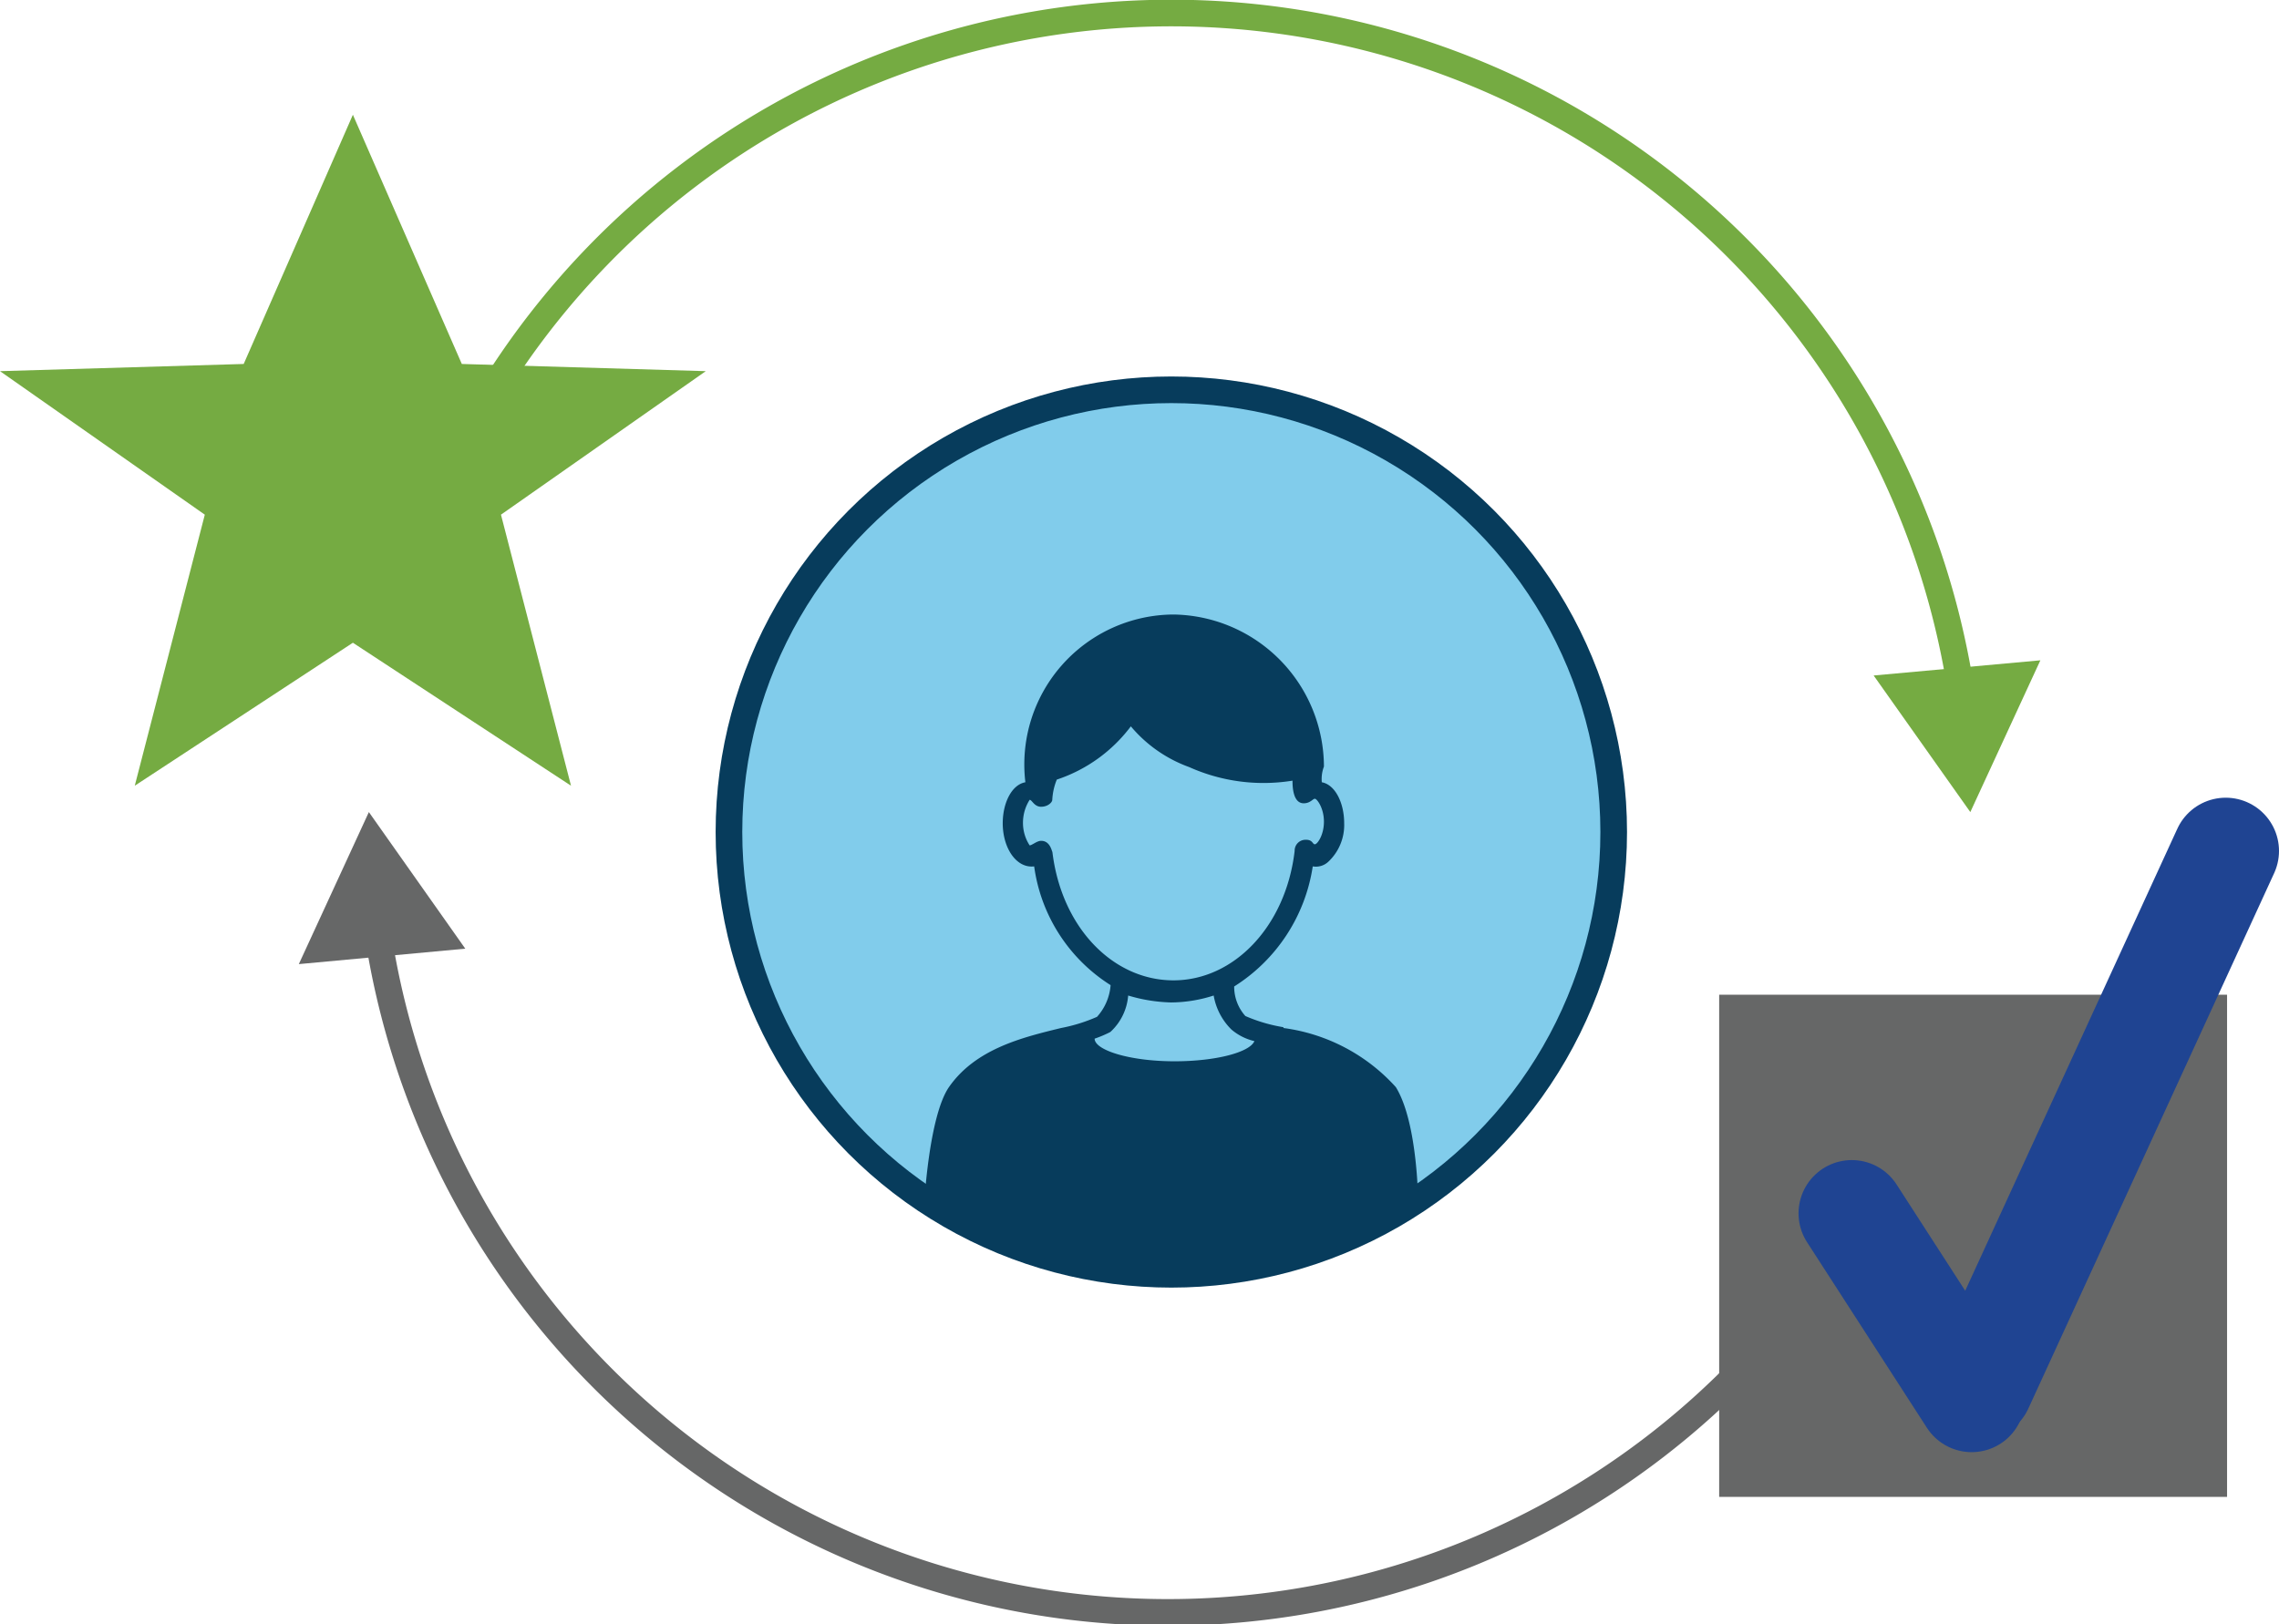
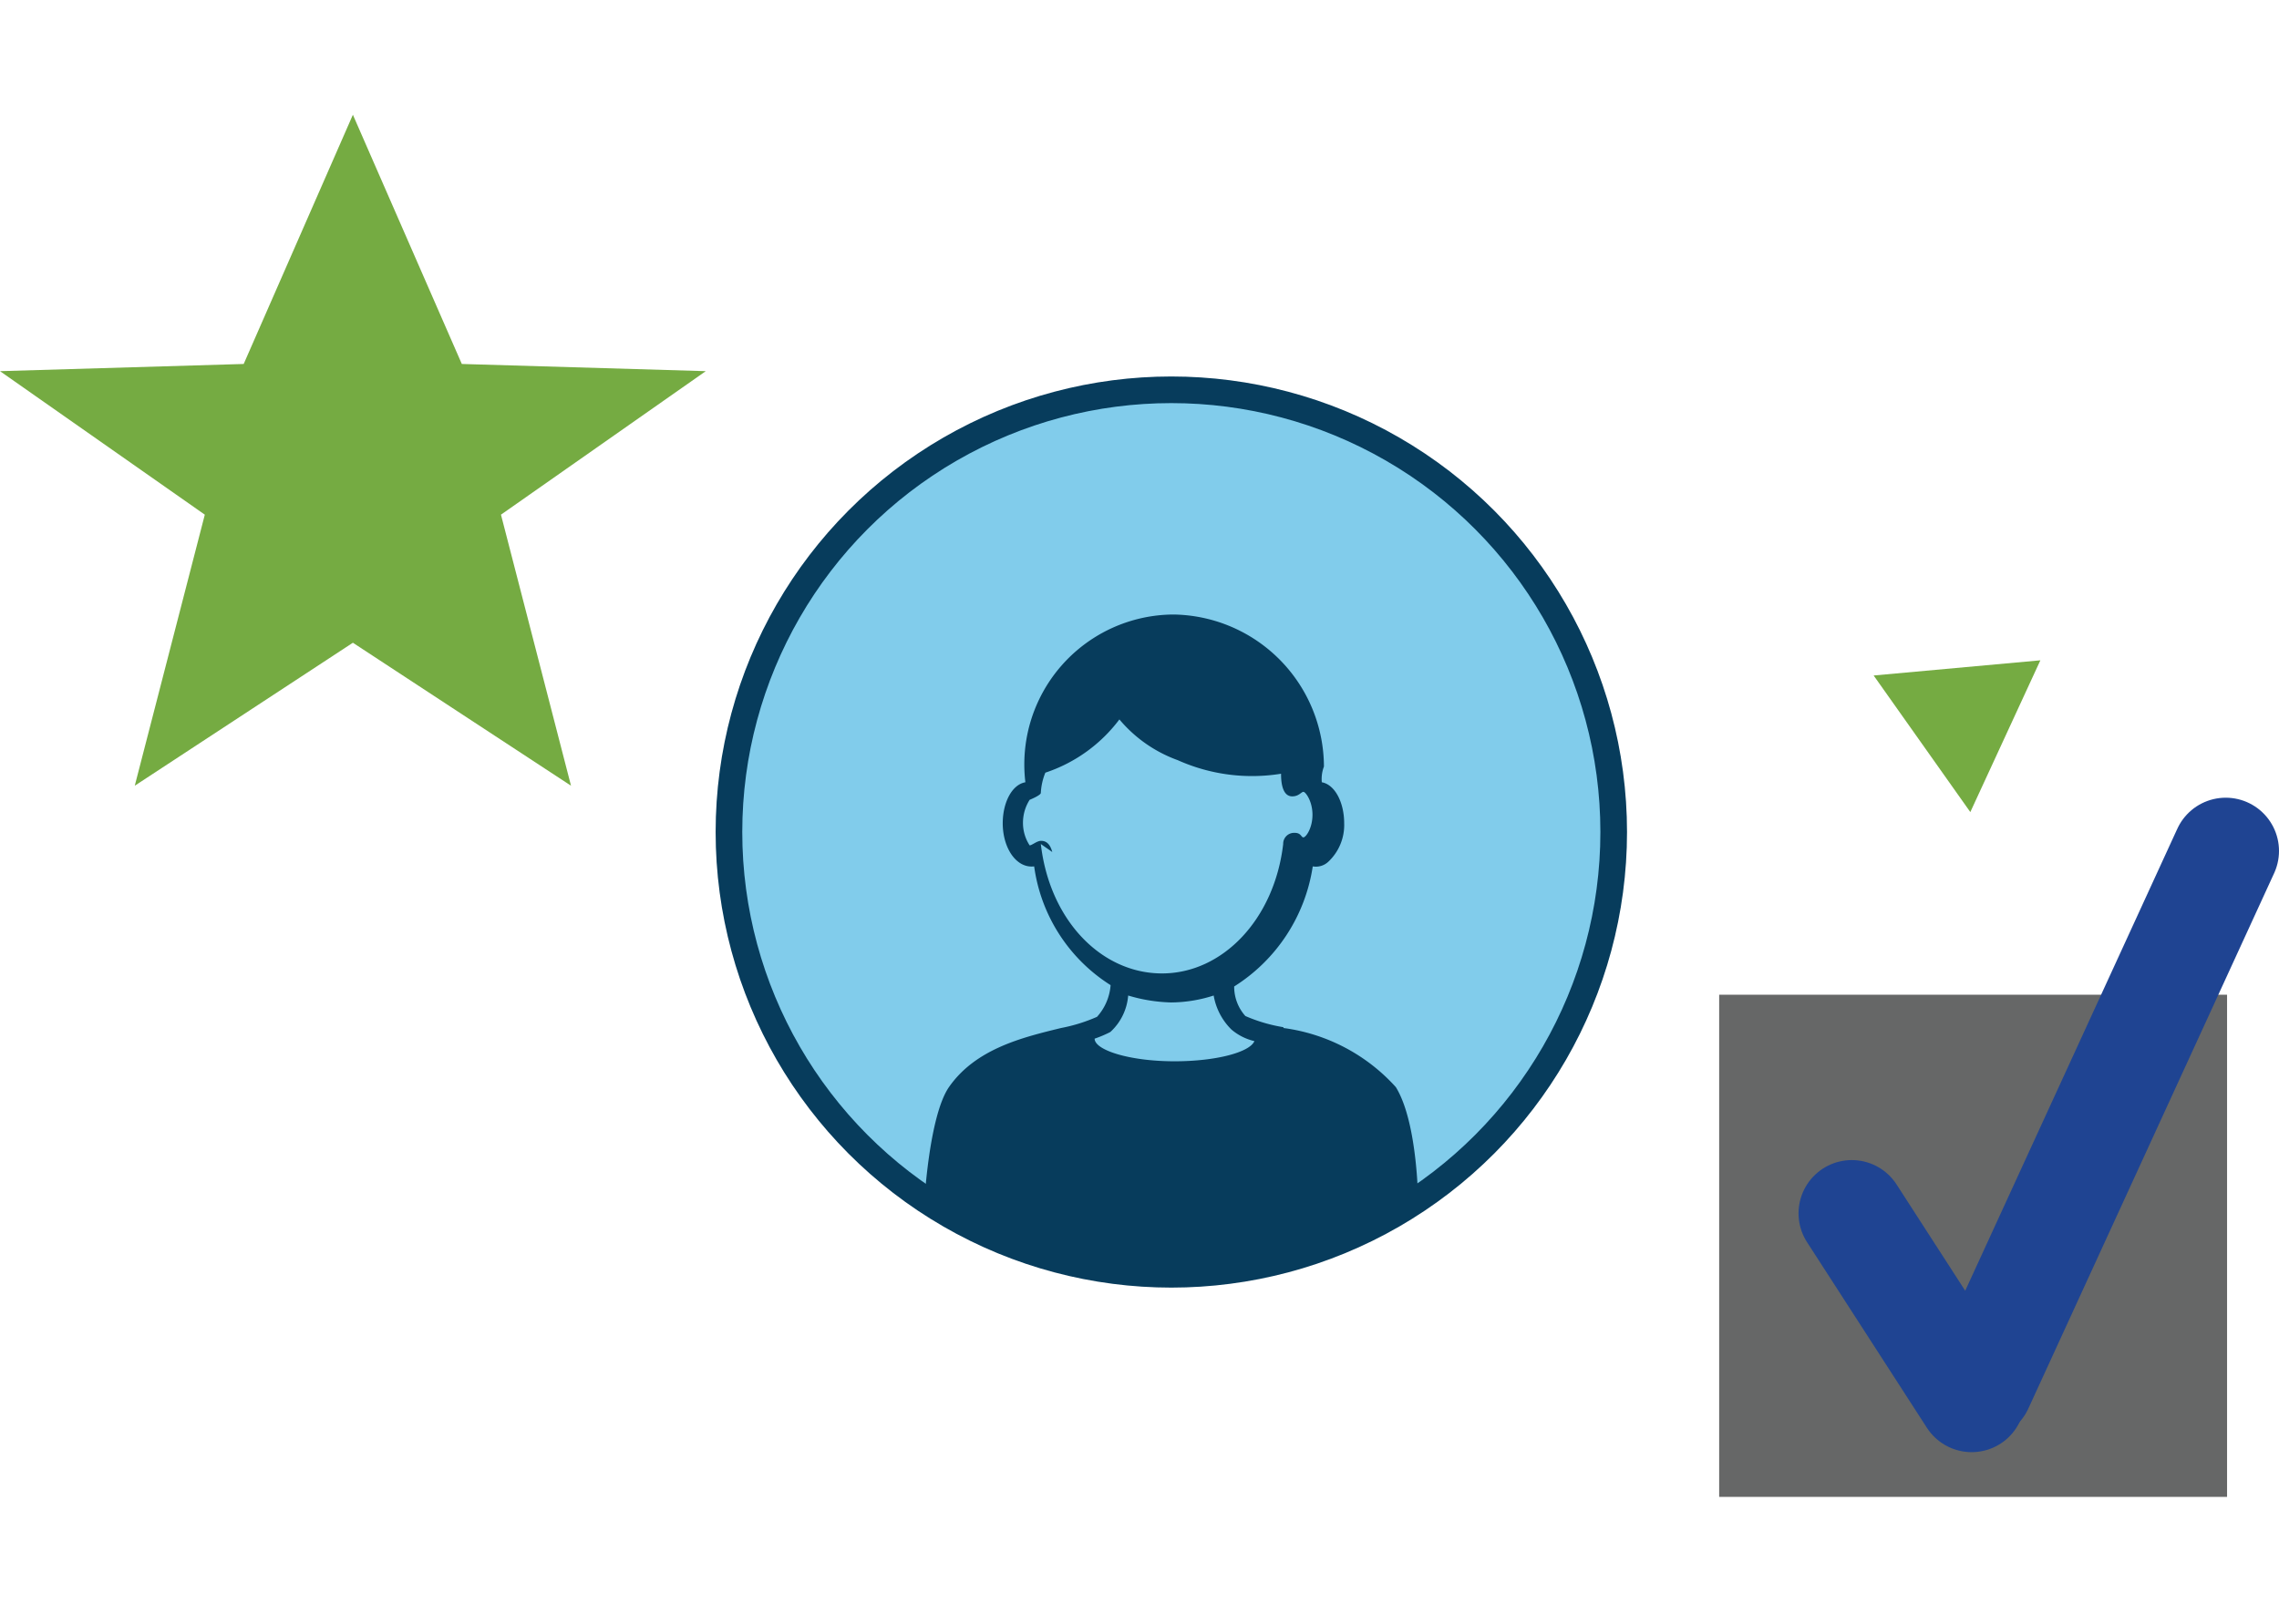
<svg xmlns="http://www.w3.org/2000/svg" id="Layer_1" data-name="Layer 1" viewBox="0 0 85.57 61">
  <defs>
    <style>.cls-1{fill:#75ab42;}.cls-2,.cls-3,.cls-5{fill:none;}.cls-2{stroke:#75ab42;}.cls-2,.cls-3,.cls-5,.cls-6{stroke-miterlimit:10;}.cls-3{stroke:#666767;}.cls-4{fill:#666767;}.cls-5{stroke:#1f4492;stroke-linecap:round;stroke-width:4px;}.cls-6{fill:#81cceb;stroke:#073c5c;}.cls-7{fill:#073c5c;fill-rule:evenodd;}</style>
  </defs>
  <title>AWS dTEI</title>
  <polygon class="cls-1" points="13.25 4.31 17.34 13.67 26.5 13.94 18.81 19.33 21.44 29.51 13.25 24.14 5.06 29.51 7.69 19.33 0 13.94 9.15 13.67 13.25 4.31" />
-   <path class="cls-2" d="M16.85,17.68A30,30,0,0,1,73.64,26" />
  <polygon class="cls-1" points="70.35 25.37 73.98 30.5 76.61 24.8 70.35 25.37" />
-   <path class="cls-3" d="M71,43.32A30,30,0,0,1,14.18,35" />
-   <polygon class="cls-4" points="17.47 35.63 13.85 30.5 11.22 36.21 17.47 35.63" />
  <rect class="cls-4" x="64.55" y="37.36" width="19.07" height="18.86" />
  <line class="cls-5" x1="69.53" y1="45.57" x2="74.03" y2="52.54" />
  <line class="cls-5" x1="83.57" y1="31.96" x2="74.34" y2="52.07" />
  <circle class="cls-6" cx="43.98" cy="31.25" r="16.61" />
-   <path class="cls-7" d="M48.19,38.58a6,6,0,0,1-1.43-.42,1.65,1.65,0,0,1-.42-1.11,6.47,6.47,0,0,0,2.95-4.51.68.68,0,0,0,.59-.18,1.89,1.89,0,0,0,.59-1.44c0-.77-.34-1.45-.84-1.54a1.32,1.32,0,0,1,.08-.59,5.73,5.73,0,0,0-5.65-5.71,5.63,5.63,0,0,0-5.56,6.3c-.51.09-.85.77-.85,1.54,0,.93.51,1.7,1.18,1.62A6.28,6.28,0,0,0,41.7,37a2,2,0,0,1-.51,1.19,6.23,6.23,0,0,1-1.35.42c-1.43.35-3.2.77-4.21,2.22-.76,1.11-.93,4.42-.93,4.42s2.78,2.52,9.19,2.52,9.36-2.52,9.36-2.52,0-3.06-.84-4.42a6.9,6.9,0,0,0-4.22-2.22Zm-1.09.52c-.17.42-1.44.76-3,.76-1.69,0-3-.42-3-.85a4.36,4.36,0,0,0,.59-.25,2.08,2.08,0,0,0,.67-1.37,6.09,6.09,0,0,0,1.61.26,5.3,5.3,0,0,0,1.6-.26,2.35,2.35,0,0,0,.67,1.28,2.05,2.05,0,0,0,.85.43ZM39.51,32c-.09-.34-.26-.42-.42-.42s-.34.17-.43.17a1.54,1.54,0,0,1-.25-.85,1.6,1.6,0,0,1,.25-.86c.09,0,.17.26.43.26s.42-.17.42-.26a2.32,2.32,0,0,1,.17-.76,5.73,5.73,0,0,0,2.78-2,5.14,5.14,0,0,0,2.19,1.53,6.82,6.82,0,0,0,3.88.51c0,.17,0,.85.42.85.25,0,.34-.17.42-.17s.34.35.34.86-.25.85-.34.85-.08-.17-.33-.17a.41.41,0,0,0-.43.42c-.33,2.82-2.27,4.86-4.55,4.86s-4.22-2-4.55-4.86Z" />
+   <path class="cls-7" d="M48.19,38.58a6,6,0,0,1-1.43-.42,1.65,1.65,0,0,1-.42-1.11,6.47,6.47,0,0,0,2.95-4.51.68.68,0,0,0,.59-.18,1.89,1.89,0,0,0,.59-1.44c0-.77-.34-1.45-.84-1.54a1.32,1.32,0,0,1,.08-.59,5.73,5.73,0,0,0-5.65-5.71,5.63,5.63,0,0,0-5.56,6.3c-.51.09-.85.77-.85,1.54,0,.93.51,1.7,1.18,1.62A6.28,6.28,0,0,0,41.7,37a2,2,0,0,1-.51,1.19,6.23,6.23,0,0,1-1.35.42c-1.43.35-3.2.77-4.21,2.22-.76,1.11-.93,4.42-.93,4.42s2.78,2.52,9.19,2.52,9.36-2.52,9.36-2.52,0-3.06-.84-4.42a6.9,6.9,0,0,0-4.22-2.22Zm-1.09.52c-.17.42-1.44.76-3,.76-1.69,0-3-.42-3-.85a4.36,4.36,0,0,0,.59-.25,2.08,2.08,0,0,0,.67-1.37,6.09,6.09,0,0,0,1.61.26,5.3,5.3,0,0,0,1.6-.26,2.35,2.35,0,0,0,.67,1.28,2.05,2.05,0,0,0,.85.43ZM39.51,32c-.09-.34-.26-.42-.42-.42s-.34.17-.43.17a1.54,1.54,0,0,1-.25-.85,1.6,1.6,0,0,1,.25-.86s.42-.17.42-.26a2.32,2.32,0,0,1,.17-.76,5.73,5.73,0,0,0,2.78-2,5.14,5.14,0,0,0,2.19,1.53,6.82,6.82,0,0,0,3.88.51c0,.17,0,.85.42.85.25,0,.34-.17.42-.17s.34.35.34.86-.25.85-.34.85-.08-.17-.33-.17a.41.41,0,0,0-.43.42c-.33,2.82-2.27,4.86-4.55,4.86s-4.22-2-4.55-4.86Z" />
</svg>